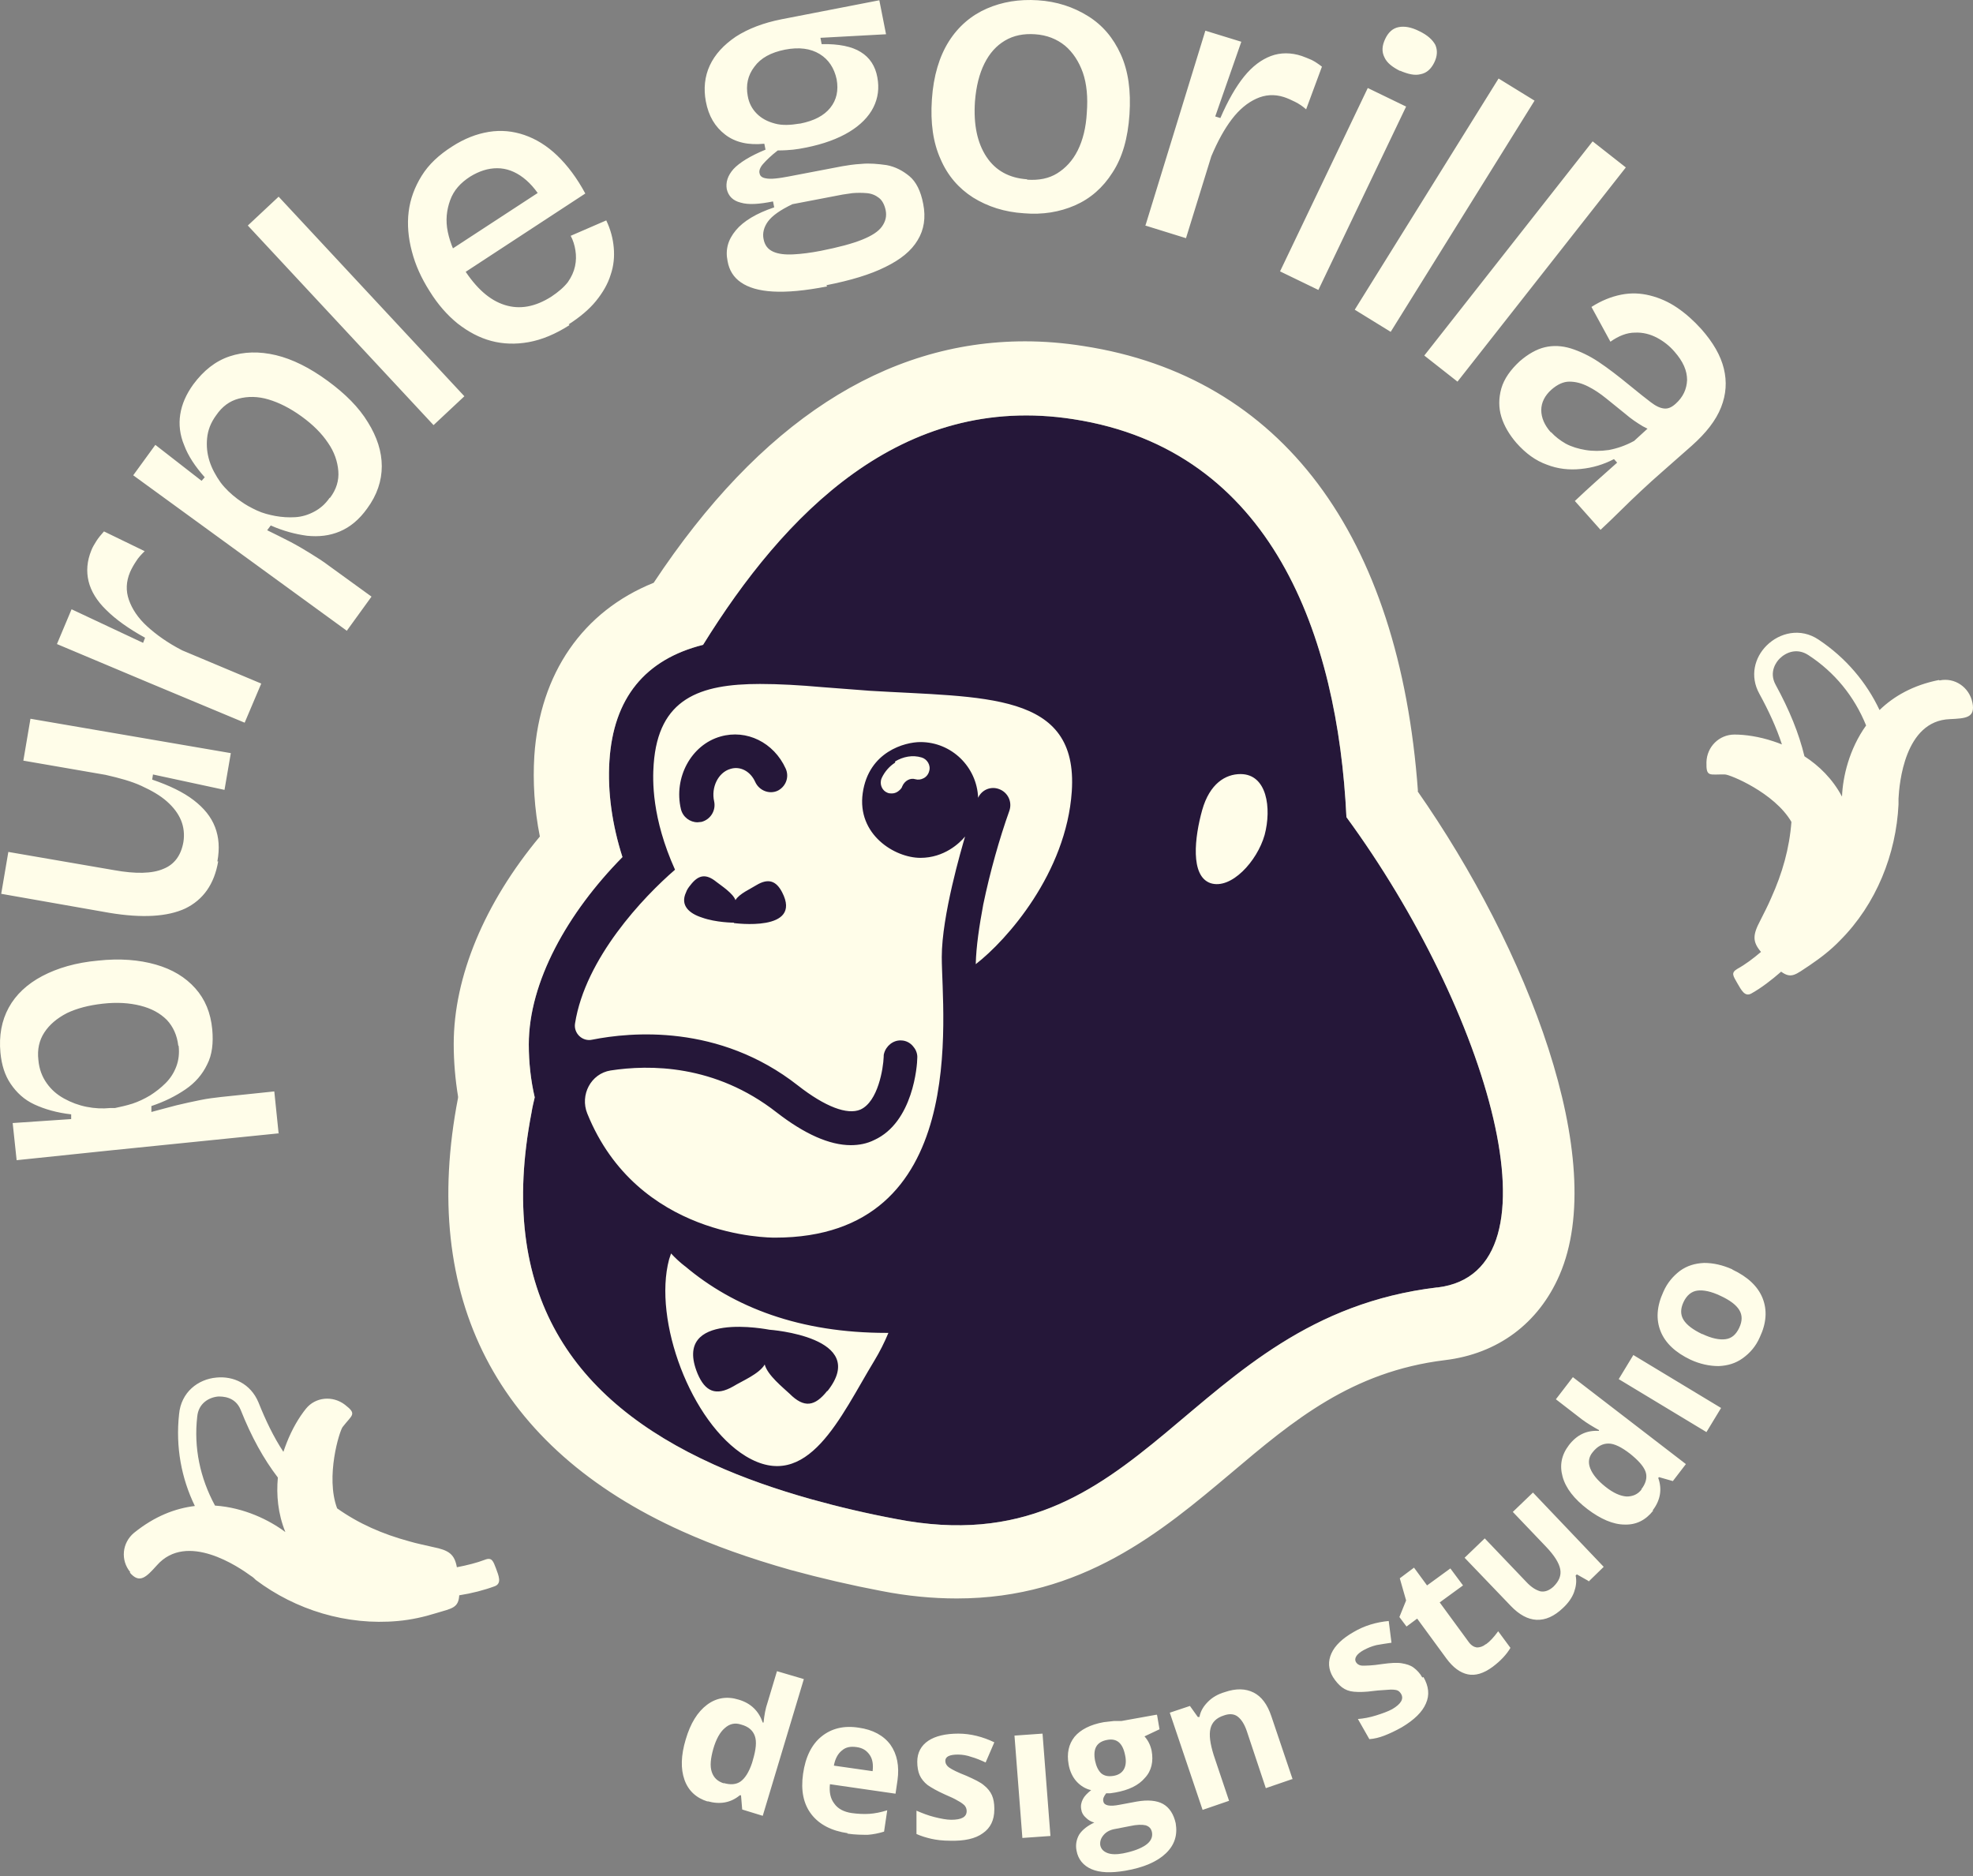
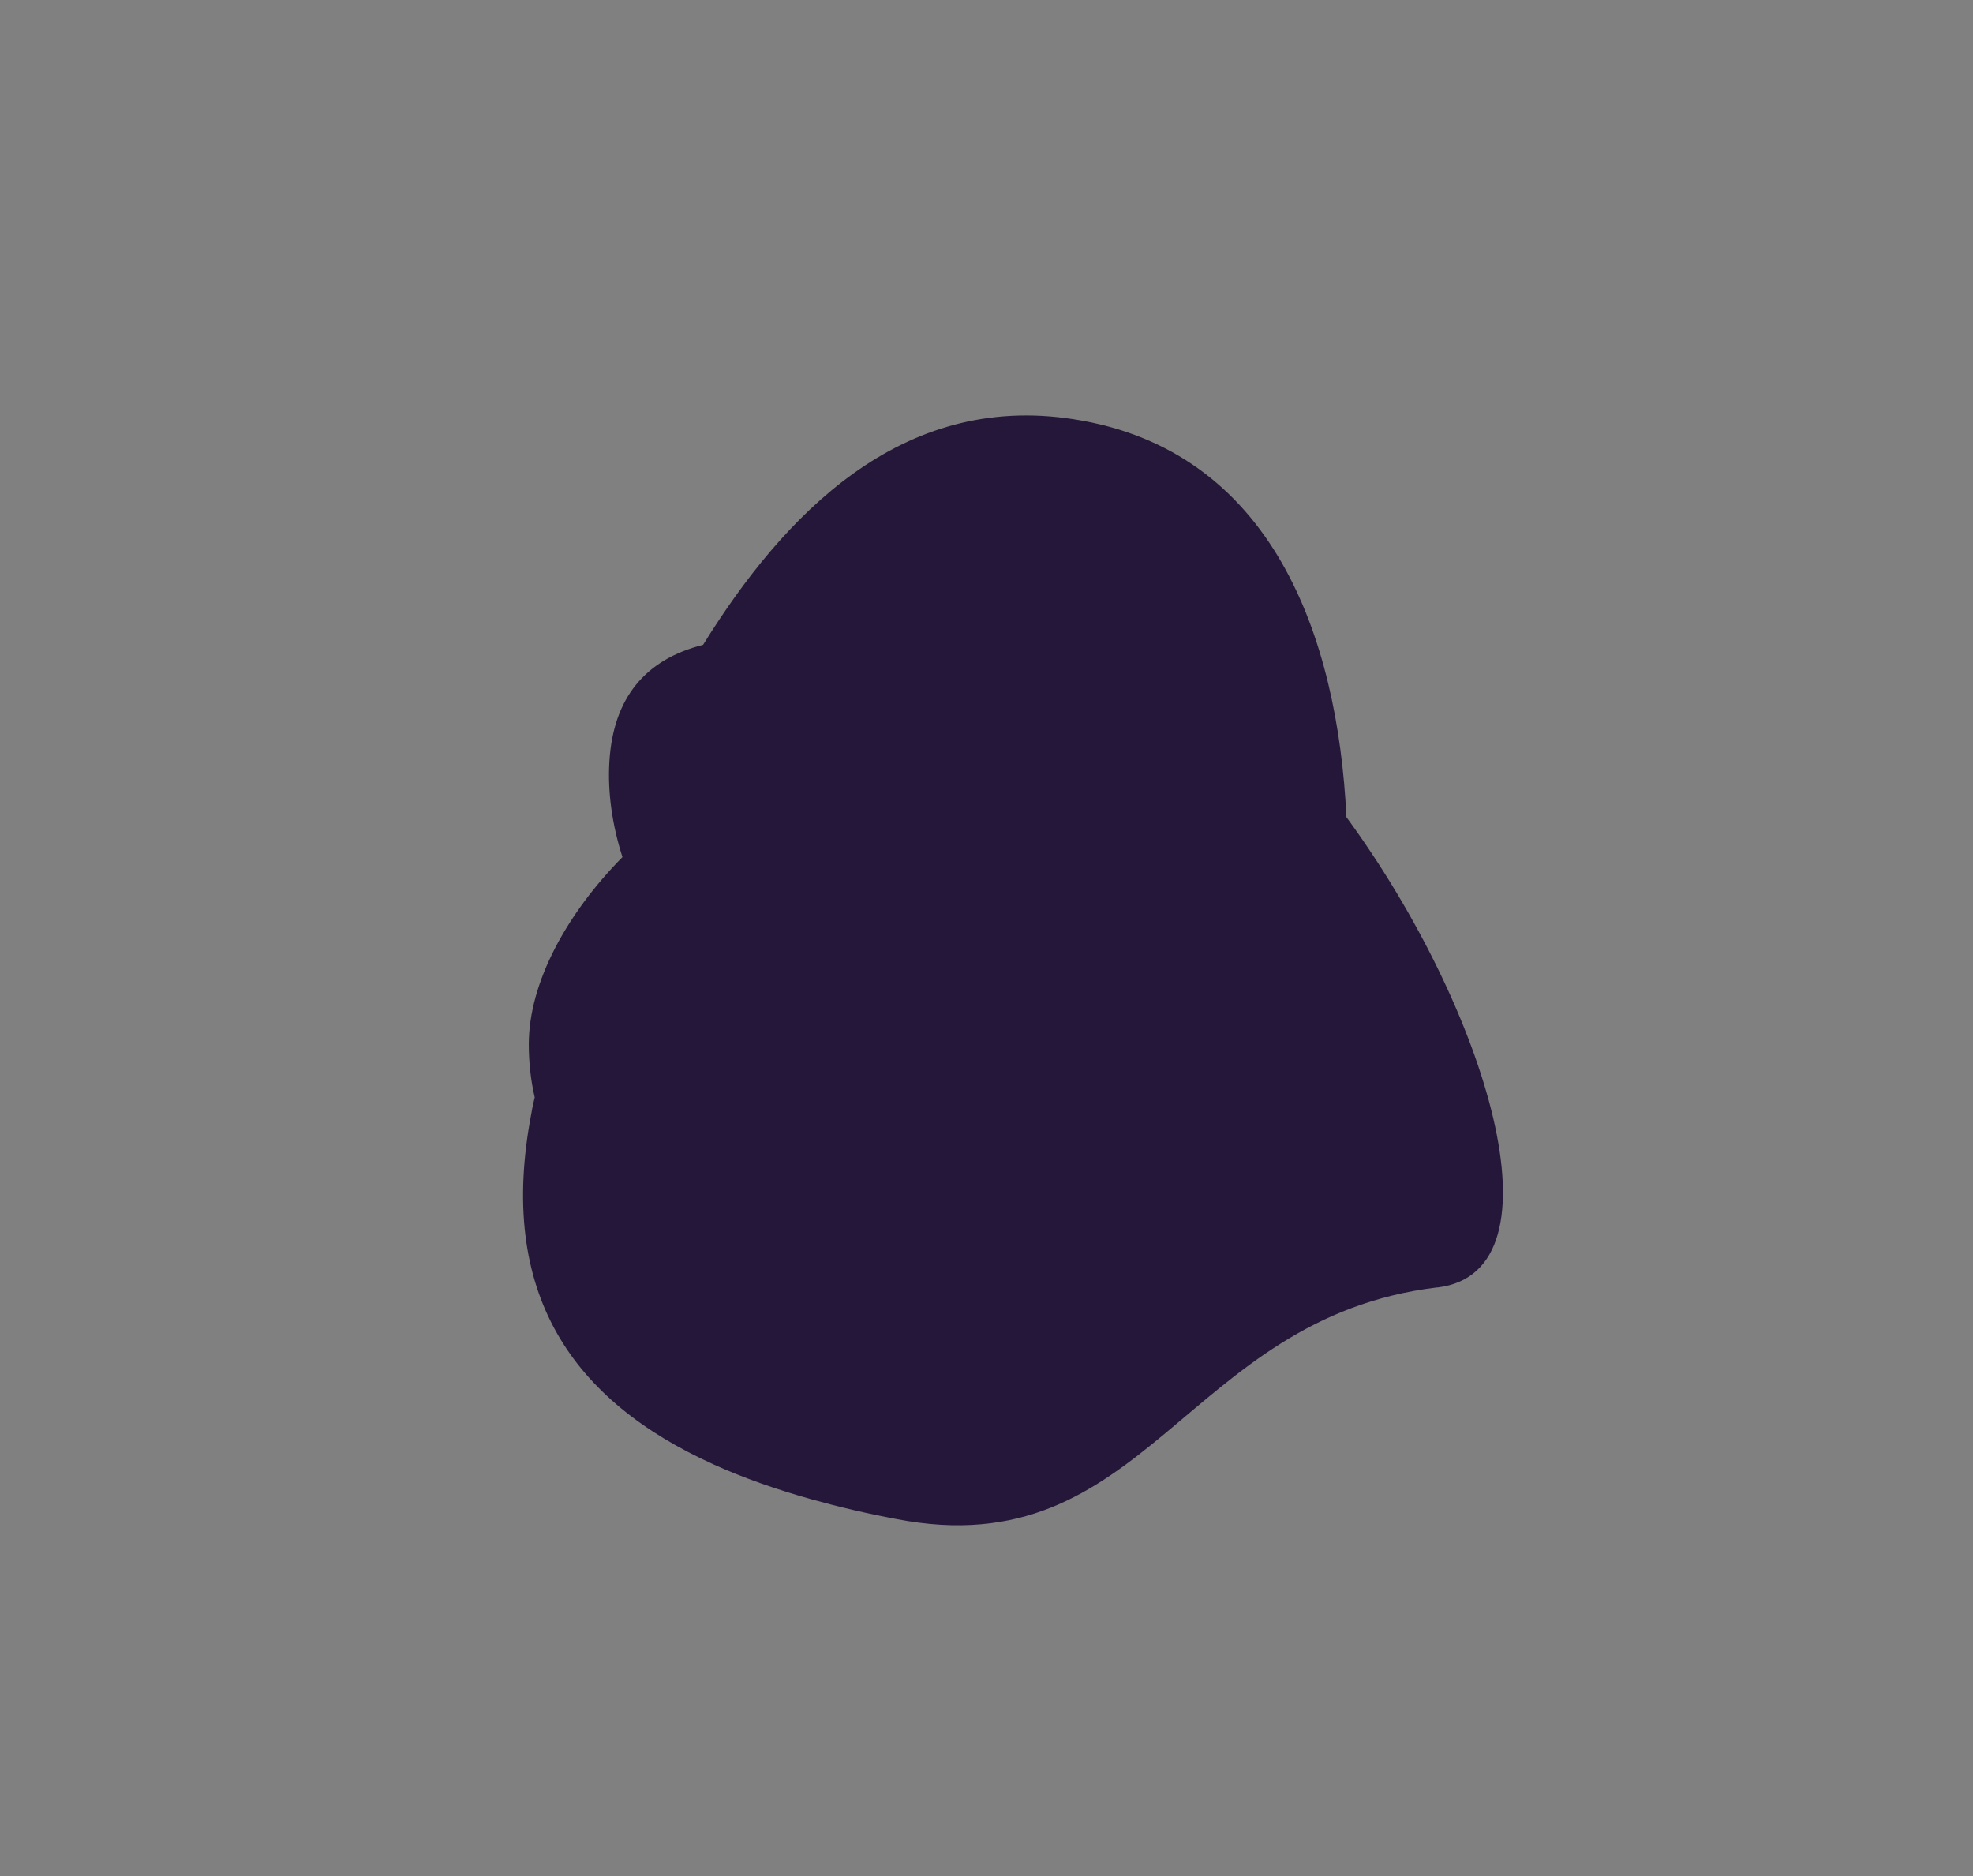
<svg xmlns="http://www.w3.org/2000/svg" width="204" height="194" viewBox="0 0 204 194" fill="none">
  <rect x="0" y="0" width="204" height="194" fill="#808080" stroke="none" />
  <path d="M148.573 133.111C122.463 136.257 118.54 162.081 92.676 157.055 89.611 156.483 86.669 155.788 83.891 155.012 80.254 153.99 76.863 152.806 73.798 151.416c-14.546-6.578-22.473-17.611-18.837-36.407C55.043 114.478 55.166 113.988 55.288 113.457 54.88 111.7 54.675 109.861 54.675 107.981 54.675 101.525 58.68 94.375 64.359 88.614 63.297 85.304 62.806 81.871 63.011 78.684 63.419 72.188 66.688 68.183 72.695 66.671c8.336-13.443 20.471-26.11 38.286-23.331 20.594 3.187 27.336 22.473 28.235 41.147C153.762 104.345 162.016 131.476 148.655 133.111H148.573z" fill="#251739" />
-   <path d="M28.851 117.175 11.526 118.932 1.72 119.954 1.311 116.113 7.359 115.704V115.214C5.888 115.05 4.621 114.683 3.559 114.192 2.496 113.702 1.72 112.966 1.107 112.067.494 111.169.167 110.106.045 108.839-.119 107.082.167 105.53.903 104.181 1.638 102.833 2.823 101.73 4.376 100.913 5.929 100.095 7.849 99.523 10.137 99.319 12.384 99.074 14.387 99.237 16.103 99.728 17.819 100.218 19.167 101.035 20.189 102.179 21.21 103.323 21.782 104.713 21.946 106.429 22.069 107.818 21.946 109.044 21.415 110.065 20.924 111.087 20.189 111.945 19.167 112.64 18.146 113.334 17.002 113.906 15.653 114.356v.613C16.593 114.723 17.451 114.478 18.268 114.274 19.086 114.07 19.903 113.906 20.679 113.743 21.456 113.579 22.191 113.498 22.886 113.416L28.361 112.844l.45 4.372L28.851 117.175zm-10.419-9.071C18.309 107.042 17.901 106.143 17.247 105.448 16.552 104.753 15.653 104.263 14.509 103.977S12.098 103.609 10.627 103.773C9.156 103.936 7.931 104.263 6.909 104.753 5.888 105.285 5.111 105.938 4.58 106.756 4.049 107.573 3.845 108.513 3.967 109.575 4.049 110.515 4.335 111.291 4.825 111.986 5.316 112.68 5.888 113.171 6.623 113.579 7.359 113.988 8.135 114.274 8.952 114.437 9.769 114.601 10.587 114.642 11.404 114.56H11.894C12.466 114.437 13.038 114.315 13.692 114.11 14.305 113.906 14.918 113.62 15.531 113.252 16.103 112.885 16.634 112.476 17.124 111.986 17.615 111.495 17.982 110.923 18.228 110.27 18.473 109.616 18.554 108.921 18.473 108.145L18.432 108.104zm4.127-19.041C22.15 91.433 21.006 93.026 19.167 93.925 17.329 94.783 14.713 94.947 11.281 94.375L.126 92.413.862 88.082 11.772 89.962C14.019 90.371 15.735 90.33 16.879 89.839 18.023 89.39 18.718 88.45 18.963 87.061 19.086 86.284 19.004 85.508 18.718 84.813 18.432 84.119 17.942 83.465 17.247 82.852 16.552 82.239 15.694 81.749 14.632 81.258 13.569 80.768 12.344 80.441 10.914 80.114L2.414 78.644l.735-4.331L23.866 77.867 23.213 81.667 15.817 80.074 15.735 80.605C17.533 81.218 18.963 81.912 20.025 82.73 21.088 83.547 21.823 84.446 22.232 85.508 22.64 86.57 22.722 87.715 22.477 89.063H22.559zm2.738-14.342L15.408 70.594 5.888 66.59l1.512-3.596L14.795 66.467 15 65.936C13.283 64.996 11.935 64.015 10.995 63.076 10.015 62.136 9.402 61.114 9.156 60.093 8.911 59.071 8.993 58.009 9.443 56.906 9.565 56.579 9.769 56.252 9.974 55.925 10.178 55.598 10.464 55.271 10.75 54.944l4.209 2.043C14.632 57.314 14.305 57.641 14.06 58.05 13.815 58.417 13.61 58.785 13.447 59.153 13.038 60.134 12.997 61.073 13.324 62.013 13.651 62.953 14.264 63.893 15.204 64.751 16.144 65.609 17.329 66.467 18.84 67.243l8.172 3.432L25.297 74.721zm10.542-9.521L13.774 49.142l2.288-3.146 4.781 3.718L21.169 49.346C20.189 48.243 19.453 47.14 19.045 46.037 18.595 44.974 18.473 43.871 18.636 42.849 18.8 41.787 19.249 40.766 19.985 39.744 21.047 38.314 22.273 37.333 23.744 36.843 25.215 36.353 26.808 36.312 28.524 36.72c1.716.409 3.514 1.308 5.353 2.656C35.716 40.725 37.105 42.114 38.045 43.667 38.985 45.179 39.475 46.69 39.475 48.202c0 1.512-.49 2.983-1.512 4.372C37.146 53.718 36.206 54.495 35.144 54.944 34.081 55.394 32.978 55.516 31.752 55.394 30.527 55.23 29.301 54.903 27.993 54.331L27.625 54.822c.817.409 1.594.776 2.37 1.185.776.409 1.471.817 2.125 1.226C32.774 57.641 33.428 58.05 33.959 58.458l4.454 3.228-2.574 3.555V65.2zM34.122 51.471C34.776 50.613 35.062 49.673 34.98 48.693 34.899 47.712 34.572 46.731 33.918 45.791 33.264 44.811 32.365 43.912 31.18 43.054 29.995 42.196 28.851 41.624 27.748 41.297 26.645 40.97 25.623 40.97 24.683 41.215 23.744 41.46 22.967 42.032 22.355 42.931 21.782 43.708 21.496 44.484 21.415 45.301S21.415 46.895 21.66 47.671C21.905 48.447 22.314 49.183 22.804 49.878 23.294 50.531 23.907 51.103 24.561 51.594L24.97 51.88C25.419 52.207 25.95 52.493 26.563 52.779 27.176 53.065 27.83 53.228 28.484 53.351 29.178 53.473 29.832 53.514 30.527 53.473 31.221 53.432 31.875 53.228 32.488 52.901 33.101 52.574 33.632 52.125 34.081 51.471H34.122zm10.705-7.518L25.623 23.318l3.187-2.983L48.015 40.97l-3.187 2.983zM58.884 33.615C57.413 34.555 56.024 35.127 54.675 35.372 53.327 35.617 52.019 35.576 50.794 35.249 49.568 34.923 48.424 34.31 47.32 33.452 46.258 32.593 45.277 31.49 44.419 30.101 43.561 28.753 42.948 27.404 42.581 25.974 42.213 24.585 42.09 23.196 42.254 21.888 42.417 20.581 42.867 19.355 43.602 18.17 44.337 16.985 45.4 16.004 46.748 15.146 48.015 14.329 49.282 13.838 50.548 13.634 51.815 13.43 53.041 13.553 54.226 13.961c1.185.409 2.329 1.103 3.391 2.125C58.68 17.107 59.66 18.415 60.518 20.008L46.912 28.916 45.441 26.587l11.196-7.314L56.432 21.316C55.738 20.008 54.961 19.028 54.103 18.374S52.346 17.393 51.406 17.393C50.467 17.393 49.568 17.679 48.628 18.251 47.606 18.905 46.912 19.682 46.544 20.703 46.176 21.725 46.054 22.787 46.299 23.972 46.544 25.157 47.075 26.424 47.933 27.772c1.308 2.043 2.697 3.269 4.25 3.759C53.736 32.022 55.329 31.735 57.004 30.673 57.74 30.183 58.312 29.692 58.721 29.161 59.088 28.63 59.333 28.099 59.456 27.527 59.578 26.955 59.578 26.424 59.497 25.892 59.415 25.361 59.252 24.83 59.007 24.381l3.677-1.593C63.133 23.727 63.379 24.666 63.46 25.606 63.542 26.546 63.46 27.486 63.133 28.426 62.847 29.366 62.316 30.265 61.622 31.122 60.927 31.981 59.946 32.798 58.802 33.533L58.884 33.615zM85.525 29.611C83.237 30.06 81.398 30.224 79.927 30.142 78.456 30.06 77.394 29.733 76.617 29.202 75.841 28.671 75.392 27.935 75.228 26.996 74.983 25.811 75.269 24.789 76.086 23.808 76.863 22.869 78.211 22.052 80.05 21.439L79.927 20.826C78.497 21.112 77.394 21.193 76.577 20.948 75.759 20.744 75.31 20.254 75.146 19.559 75.024 18.864 75.228 18.17 75.841 17.475 76.454 16.821 77.557 16.127 79.151 15.473L79.028 14.86C77.394 15.023 76.045 14.737 74.983 13.92 73.921 13.103 73.267 12 72.981 10.488 72.736 9.18 72.858 7.914 73.389 6.77 73.921 5.625 74.82 4.645 76.086 3.787 77.353 2.97 78.947 2.357 80.826 1.989L90.919.028 91.613 3.542l-6.783.368L84.953 4.563C86.71 4.522 88.099 4.808 88.998 5.38 89.938 5.952 90.51 6.851 90.714 7.995 90.919 9.099 90.796 10.12 90.306 11.101 89.815 12.082 88.957 12.94 87.813 13.634 86.669 14.329 85.157 14.901 83.278 15.269 82.869 15.35 82.42 15.432 82.011 15.473 81.602 15.514 81.071 15.555 80.418 15.555 79.723 16.086 79.233 16.576 78.906 16.944 78.579 17.312 78.456 17.679 78.538 17.924 78.579 18.17 78.742 18.333 79.069 18.415 79.396 18.497 79.764 18.497 80.172 18.456 80.622 18.415 81.071 18.333 81.521 18.251L87.078 17.189C87.568 17.107 88.263 16.985 89.08 16.944 89.897 16.862 90.755 16.944 91.654 17.067 92.553 17.23 93.329 17.639 94.024 18.211 94.719 18.783 95.209 19.763 95.454 21.071 95.74 22.501 95.536 23.768 94.882 24.83 94.228 25.933 93.125 26.832 91.532 27.608 89.979 28.385 87.936 28.998 85.443 29.488L85.525 29.611zM82.746 12.776c1.43-.286 2.452-.817 3.105-1.634C86.506 10.325 86.71 9.344 86.506 8.2 86.26 7.056 85.689 6.157 84.749 5.585S82.624 4.849 81.153 5.135C79.723 5.421 78.66 5.993 78.007 6.892 77.312 7.791 77.108 8.813 77.312 9.916 77.435 10.651 77.761 11.264 78.252 11.755 78.742 12.245 79.355 12.572 80.131 12.776 80.867 12.98 81.725 12.94 82.706 12.776H82.746zM84.871 25.933C86.71 25.566 88.099 25.198 89.121 24.789S90.837 23.931 91.205 23.4C91.572 22.869 91.695 22.337 91.572 21.725 91.45 21.152 91.205 20.703 90.878 20.458 90.51 20.172 90.101 20.008 89.611 19.968 89.121 19.927 88.63 19.927 88.14 19.968 87.65 20.049 87.2 20.09 86.833 20.172L81.929 21.112c-1.267.613-2.084 1.185-2.533 1.798C78.987 23.482 78.824 24.095 78.947 24.707 79.069 25.361 79.396 25.77 79.927 26.015 80.458 26.26 81.153 26.342 82.011 26.301 82.869 26.26 83.809 26.137 84.871 25.933zm21.003-3.882C103.871 21.929 102.114 21.357 100.603 20.417 99.132 19.477 97.987 18.17 97.252 16.454 96.476 14.737 96.19 12.694 96.353 10.284 96.517 7.832 97.129 5.83 98.11 4.277 99.091 2.724 100.439 1.58 102.033.886 103.626.191 105.383-.095 107.304.028 109.265.15 110.981.722 112.493 1.662 114.005 2.602 115.108 3.909 115.885 5.625 116.661 7.342 116.947 9.385 116.783 11.836 116.62 14.288 116.048 16.29 115.026 17.843 114.046 19.395 112.738 20.54 111.145 21.234 109.551 21.929 107.794 22.215 105.874 22.052zM106.201 18.578C107.426 18.66 108.448 18.456 109.306 17.924 110.164 17.393 110.9 16.617 111.431 15.555 111.962 14.492 112.289 13.185 112.37 11.673 112.493 10.079 112.37 8.69 111.962 7.505 111.553 6.361 110.94 5.421 110.123 4.727 109.265 4.032 108.244 3.623 107.018 3.542 105.833 3.46 104.811 3.664 103.912 4.195 103.013 4.727 102.319 5.503 101.788 6.565 101.256 7.628 100.93 8.935 100.807 10.488 100.643 12.899 101.052 14.778 101.992 16.208S104.362 18.415 106.201 18.538V18.578zm12.258 4.658 6.17-20.063 3.718 1.144-2.697 7.723L126.181 12.204C126.958 10.406 127.775 8.976 128.633 7.914 129.491 6.851 130.431 6.157 131.412 5.789 132.392 5.421 133.495 5.421 134.599 5.789 134.926 5.912 135.252 6.034 135.62 6.198 135.947 6.361 136.315 6.606 136.683 6.892L135.048 11.305C134.68 10.978 134.313 10.733 133.904 10.529S133.128 10.161 132.76 10.038C131.738 9.712 130.799 9.793 129.9 10.202 129.001 10.611 128.143 11.305 127.366 12.327 126.59 13.348 125.895 14.615 125.242 16.168L122.627 24.626 118.418 23.318 118.459 23.236zm13.892 4.822 9.071-18.959 3.964 1.92-9.071 18.959-3.964-1.92zM144.773 7.342C143.956 6.933 143.384 6.484 143.139 5.912 142.853 5.339 142.893 4.727 143.22 4.032 143.547 3.337 143.997 2.929 144.61 2.806 145.222 2.684 145.917 2.806 146.734 3.215 147.592 3.623 148.124 4.114 148.41 4.645 148.655 5.217 148.614 5.83 148.287 6.484 147.96 7.137 147.511 7.546 146.898 7.669c-.613.163-1.308.0-2.166-.368L144.773 7.342zM140.074 32.022 154.947 8.118 158.666 10.406 143.792 34.31 140.074 32.022zM147.265 36.761l17.407-22.146L168.104 17.312 150.698 39.458 147.265 36.761zM156.786 45.791C156.051 44.933 155.519 44.035 155.233 43.095 154.947 42.155 154.947 41.174 155.233 40.153 155.519 39.172 156.173 38.232 157.154 37.333 158.012 36.598 158.87 36.108 159.728 35.903 160.586 35.699 161.485 35.74 162.425 36.026 163.324 36.312 164.304 36.761 165.285 37.415 166.266 38.069 167.328 38.886 168.472 39.826 169.412 40.602 170.147 41.174 170.679 41.583 171.21 41.992 171.659 42.196 172.068 42.237 172.476 42.278 172.844 42.114 173.253 41.746 174.029 41.052 174.397 40.234 174.438 39.295 174.438 38.314 174.029 37.374 173.13 36.353 172.64 35.781 172.027 35.29 171.332 34.923 170.638 34.555 169.861 34.35 169.044 34.391 168.227 34.391 167.369 34.718 166.511 35.331L164.55 31.735C165.571 31.082 166.593 30.673 167.614 30.469 168.636 30.265 169.616 30.305 170.597 30.55 171.578 30.796 172.517 31.204 173.416 31.817 174.315 32.43 175.132 33.166 175.909 34.024 177.135 35.413 177.911 36.761 178.238 38.11 178.565 39.458 178.483 40.766 177.952 42.114 177.421 43.462 176.399 44.77 174.928 46.078L171.823 48.815C171.128 49.428 170.433 50.041 169.698 50.736 168.962 51.43 168.268 52.084 167.573 52.779 166.879 53.473 166.184 54.127 165.489 54.781L162.833 51.798C163.528 51.144 164.223 50.49 164.958 49.837 165.694 49.183 166.429 48.529 167.205 47.834L166.879 47.467C165.775 48.039 164.672 48.366 163.446 48.488 162.261 48.611 161.076 48.488 159.932 48.039 158.788 47.63 157.767 46.895 156.786 45.791zm3.596-1.103C160.79 45.138 161.322 45.546 161.894 45.873 162.506 46.2 163.201 46.404 163.937 46.527 164.672 46.65 165.489 46.65 166.347 46.527 167.205 46.364 168.064 46.078 168.962 45.587L170.883 43.83 171.578 44.606C171.006 44.606 170.433 44.402 169.861 44.075 169.248 43.708 168.636 43.299 168.023 42.768 167.369 42.237 166.756 41.746 166.102 41.215S164.836 40.275 164.182 39.948C163.528 39.621 162.915 39.458 162.261 39.458 161.648 39.458 161.035 39.744 160.423 40.275 159.728 40.888 159.36 41.624 159.36 42.4 159.36 43.176 159.687 43.953 160.341 44.688H160.382zM73.185 186.27C72 185.903 71.183 185.167 70.774 184.023 70.366 182.879 70.407 181.49 70.897 179.855 71.387 178.18 72.123 176.995 73.103 176.26 74.084 175.524 75.187 175.361 76.372 175.728 77.639 176.096 78.456 176.913 78.865 178.098H78.947C79.028 177.322 79.151 176.627 79.355 176.055L80.336 172.786 83.114 173.604l-4.25 14.137L76.74 187.088 76.617 185.617H76.495C75.555 186.393 74.452 186.597 73.144 186.23L73.185 186.27zM74.82 184.35C75.514 184.554 76.127 184.513 76.577 184.187 77.026 183.86 77.435 183.247 77.761 182.266L77.843 181.98C78.17 180.877 78.252 180.06 78.047 179.488 77.843 178.915 77.394 178.507 76.617 178.303 76.004 178.098 75.433 178.221 74.942 178.67 74.452 179.079 74.043 179.814 73.757 180.795 73.471 181.817 73.389 182.593 73.594 183.206S74.207 184.187 74.86 184.391L74.82 184.35zM87.65 189.539C85.975 189.294 84.708 188.64 83.891 187.578 83.073 186.516 82.787 185.126 83.032 183.41 83.278 181.653 83.931 180.346 84.953 179.528 85.975 178.711 87.241 178.384 88.794 178.629 90.265 178.834 91.368 179.447 92.063 180.386 92.757 181.367 93.002 182.593 92.798 184.064L92.594 185.453 85.811 184.473C85.729 185.29 85.852 185.944 86.26 186.475 86.628 187.006 87.241 187.333 88.058 187.455 88.671 187.537 89.284 187.578 89.897 187.537 90.469 187.496 91.082 187.374 91.736 187.169L91.409 189.376C90.878 189.539 90.306 189.662 89.734 189.703 89.162 189.703 88.426 189.703 87.609 189.58L87.65 189.539zM88.549 180.632C87.936 180.55 87.445 180.632 87.037 180.999 86.628 181.326 86.342 181.857 86.22 182.552L90.224 183.124C90.306 182.429 90.224 181.857 89.897 181.408 89.57 180.959 89.162 180.713 88.549 180.632zM102.809 187.088C102.809 188.191 102.4 189.008 101.624 189.539 100.848 190.111 99.704 190.356 98.233 190.316 97.456 190.316 96.803 190.234 96.271 190.111 95.74 189.989 95.209 189.825 94.76 189.621V187.21C95.332 187.455 95.945 187.701 96.598 187.864 97.252 188.027 97.865 188.15 98.355 188.15 99.418 188.15 99.949 187.864 99.949 187.251 99.949 187.006 99.867 186.842 99.745 186.679 99.622 186.556 99.377 186.352 99.05 186.189 98.723 185.984 98.274 185.78 97.701 185.535 96.884 185.167 96.312 184.84 95.904 184.554 95.536 184.268 95.25 183.9 95.086 183.533 94.923 183.165 94.841 182.675 94.841 182.143 94.841 181.204 95.25 180.468 95.985 179.978 96.721 179.488 97.783 179.242 99.091 179.242 100.357 179.242 101.624 179.569 102.809 180.141L101.91 182.225C101.379 181.98 100.889 181.776 100.439 181.653 99.99 181.49 99.499 181.408 99.05 181.408 98.192 181.408 97.742 181.612 97.742 182.062 97.742 182.307 97.865 182.552 98.151 182.756 98.437 182.961 99.009 183.247 99.949 183.614 100.766 183.982 101.379 184.268 101.747 184.595 102.114 184.881 102.4 185.249 102.564 185.617 102.727 185.984 102.809 186.475 102.809 186.965V187.088zM108.611 189.825 105.71 190.03 104.893 179.447 107.794 179.242 108.611 189.825zm11.033-12.462L119.889 178.793 118.336 179.528C118.704 179.937 118.949 180.427 119.072 180.999 119.276 182.103 119.072 183.083 118.377 183.819 117.723 184.595 116.702 185.085 115.312 185.331L114.781 185.412H114.373C114.127 185.739 114.005 185.984 114.087 186.27 114.168 186.679 114.74 186.802 115.762 186.597L117.519 186.27C118.663 186.066 119.603 186.148 120.257 186.516 120.91 186.883 121.36 187.578 121.564 188.518 121.768 189.744 121.442 190.765 120.543 191.623 119.644 192.481 118.254 193.094 116.334 193.421 114.863 193.666 113.719 193.625 112.861 193.258 112.003 192.89 111.472 192.236 111.308 191.337 111.186 190.724 111.308 190.152 111.594 189.662 111.921 189.171 112.452 188.763 113.147 188.436 112.82 188.354 112.534 188.191 112.289 187.946 112.003 187.701 111.839 187.414 111.798 187.088 111.717 186.679 111.798 186.352 111.962 186.025 112.125 185.698 112.411 185.412 112.82 185.085 112.248 184.963 111.717 184.636 111.308 184.187 110.9 183.737 110.613 183.124 110.491 182.43 110.287 181.285 110.491 180.346 111.104 179.569 111.717 178.834 112.738 178.303 114.127 178.057 114.414 178.017 114.781 177.976 115.19 177.935 115.598 177.935 115.844 177.935 115.966 177.935L119.603 177.281 119.644 177.363zM113.229 182.062C113.351 182.634 113.555 183.042 113.841 183.328 114.168 183.614 114.577 183.696 115.108 183.614 115.639 183.533 116.007 183.288 116.211 182.92 116.416 182.552 116.457 182.062 116.334 181.49 116.089 180.223 115.476 179.692 114.454 179.896 113.392 180.1 112.983 180.795 113.229 182.062zM113.76 190.765C113.841 191.174 114.087 191.419 114.495 191.582 114.904 191.746 115.476 191.746 116.13 191.623 117.151 191.419 117.928 191.133 118.459 190.765 118.99 190.397 119.194 189.948 119.112 189.458 119.031 189.049 118.826 188.845 118.459 188.722 118.091 188.64 117.56 188.64 116.824 188.804L115.353 189.09C114.822 189.171 114.414 189.376 114.127 189.703 113.841 190.03 113.719 190.356 113.76 190.765zM133.618 183.941 130.88 184.881 128.919 178.997C128.674 178.262 128.347 177.771 127.979 177.485 127.612 177.199 127.121 177.158 126.549 177.363 125.773 177.608 125.323 178.057 125.16 178.711 124.996 179.365 125.119 180.264 125.487 181.449L127.08 186.189 124.343 187.128 120.951 177.077 123.035 176.382 123.852 177.526H124.016C124.138 176.872 124.465 176.382 124.915 175.933 125.364 175.483 125.936 175.156 126.631 174.952 127.816 174.543 128.796 174.584 129.614 174.993 130.431 175.401 131.044 176.219 131.452 177.444L133.659 183.982 133.618 183.941zm13.566-10.542C147.715 174.339 147.838 175.238 147.429 176.137 147.061 176.995 146.244 177.812 144.936 178.589 144.283 178.956 143.67 179.242 143.139 179.447 142.607 179.651 142.117 179.774 141.586 179.814l-1.185-2.083C140.973 177.69 141.627 177.567 142.28 177.363 142.934 177.158 143.506 176.954 143.956 176.709 144.855 176.178 145.182 175.647 144.855 175.115 144.732 174.911 144.569 174.789 144.405 174.748 144.242 174.707 143.915 174.666 143.547 174.707S142.648 174.748 142.035 174.829C141.177 174.952 140.483 174.952 139.992 174.911 139.502 174.87 139.093 174.707 138.766 174.462 138.44 174.217 138.113 173.849 137.827 173.399 137.336 172.582 137.295 171.765 137.663 170.948 138.031 170.13 138.807 169.395 139.951 168.741 141.055 168.087 142.28 167.72 143.588 167.597L143.874 169.844C143.302 169.926 142.771 170.008 142.321 170.09 141.831 170.212 141.422 170.376 140.973 170.621 140.237 171.029 139.992 171.479 140.197 171.847 140.319 172.051 140.564 172.214 140.891 172.214S141.872 172.214 142.893 172.051C143.792 171.928 144.446 171.887 144.936 171.969 145.427 172.051 145.835 172.173 146.162 172.419 146.489 172.664 146.816 172.991 147.061 173.44L147.184 173.399zM153.64 170.008C154.048 169.722 154.457 169.272 154.906 168.659L156.173 170.376C155.764 171.07 155.152 171.724 154.334 172.337 153.395 173.032 152.536 173.277 151.76 173.113 150.984 172.95 150.248 172.419 149.554 171.479L146.53 167.352 145.427 168.169 144.691 167.188 145.386 165.472 144.732 163.184 146.203 162.081 147.551 163.92 149.962 162.163 151.27 163.92 148.859 165.677 151.883 169.804C152.128 170.13 152.414 170.294 152.7 170.335 152.986 170.335 153.313 170.253 153.599 170.008H153.64zM164.264 163.47 163.038 162.776 162.915 162.898C163.038 163.47 162.956 164.042 162.752 164.614 162.547 165.186 162.139 165.758 161.608 166.249 160.709 167.107 159.81 167.515 158.87 167.475 157.971 167.434 157.072 166.943 156.214 166.044L151.433 161.059 153.517 159.057l4.291 4.495C158.339 164.124 158.829 164.41 159.278 164.533 159.728 164.614 160.177 164.451 160.627 164.042 161.199 163.47 161.444 162.898 161.322 162.244 161.199 161.591 160.709 160.814 159.851 159.915L156.418 156.32 158.502 154.317 165.816 161.999 164.223 163.552 164.264 163.47zm6.66-7.273C170.147 157.178 169.167 157.668 167.982 157.627 166.797 157.627 165.489 157.055 164.141 156.034 162.752 154.971 161.894 153.868 161.567 152.683S161.444 150.436 162.22 149.414C163.038 148.352 164.059 147.861 165.326 147.943V147.861C164.672 147.494 164.059 147.126 163.569 146.758L160.872 144.674 162.629 142.386l11.686 8.989L172.967 153.132 171.537 152.724 171.455 152.806C171.864 153.95 171.7 155.094 170.883 156.156L170.924 156.197zM169.698 153.99C170.147 153.418 170.311 152.846 170.188 152.315 170.066 151.784 169.575 151.171 168.799 150.517L168.554 150.313C167.655 149.618 166.919 149.251 166.307 149.251 165.694 149.251 165.162 149.537 164.672 150.15 164.263 150.64 164.182 151.212 164.427 151.825S165.162 153.051 165.98 153.704C166.797 154.358 167.532 154.685 168.186 154.726 168.799 154.726 169.33 154.522 169.739 153.99H169.698zM177.952 145.573l-1.512 2.493-9.071-5.476L168.881 140.098 177.952 145.573zm1.185-14.301C180.689 132.007 181.752 132.988 182.242 134.214 182.732 135.44 182.651 136.788 181.956 138.259 181.548 139.199 180.935 139.894 180.199 140.425 179.464 140.956 178.646 141.201 177.707 141.242 176.767 141.242 175.786 141.038 174.806 140.588 173.253 139.853 172.19 138.872 171.7 137.646 171.21 136.42 171.292 135.072 171.986 133.56 172.395 132.62 173.008 131.926 173.702 131.395 174.438 130.863 175.255 130.618 176.195 130.577 177.135 130.577 178.074 130.782 179.096 131.231L179.137 131.272zM176.031 137.932C176.971 138.382 177.788 138.545 178.401 138.463 179.055 138.382 179.505 137.973 179.831 137.278 180.158 136.584 180.158 135.971 179.831 135.44 179.505 134.909 178.851 134.418 177.87 133.969 176.93 133.519 176.113 133.356 175.5 133.438 174.887 133.519 174.397 133.928 174.07 134.623 173.743 135.317 173.743 135.93 174.07 136.461 174.397 136.992 175.051 137.483 175.99 137.932H176.031zm24.435-67.624C197.81 70.839 195.808 71.983 194.337 73.413 192.989 70.553 190.864 68.02 188.044 66.14 186.165 64.873 183.999 65.405 182.651 66.753 181.425 67.979 180.894 69.899 181.915 71.738 182.855 73.454 183.672 75.211 184.244 76.968 183.917 76.846 183.631 76.723 183.345 76.641 181.874 76.151 180.444 75.947 179.341 75.947 177.748 75.947 176.481 77.213 176.44 78.807S176.767 80.033 178.36 80.074C178.851 80.074 183.468 81.953 185.225 84.977 185.021 87.715 184.285 90.289 183.141 92.822 182.814 93.598 182.406 94.375 181.997 95.192 181.221 96.663 181.18 97.358 182.079 98.42 181.262 99.115 180.444 99.728 179.627 100.177 178.932 100.586 179.218 100.913 179.627 101.648 180.036 102.343 180.403 103.119 181.098 102.71 182.12 102.138 183.182 101.321 184.163 100.463 185.225 101.239 185.674 100.749 187.105 99.809 188.249 99.033 189.311 98.216 190.251 97.235 194.01 93.476 196.053 88.287 196.298 83.179V83.056S196.298 82.77 196.298 82.566C196.38 81.054 196.911 74.516 201.61 74.353 203.245 74.271 204.266 74.231 203.939 72.637 203.612 71.043 202.1 70.022 200.548 70.349L200.466 70.308zM183.999 68.101C184.653 67.448 185.797 66.957 186.982 67.734 189.679 69.491 191.722 71.983 192.948 75.007 191.191 77.459 190.537 80.319 190.455 82.362 189.475 80.523 188.085 79.175 186.573 78.194 186.001 75.824 185.021 73.413 183.591 70.798 182.855 69.45 183.713 68.387 183.999 68.101zM13.406 162.571C14.428 163.797 15.122 163.062 16.225 161.836 19.331 158.322 24.724 162.04 25.95 162.939 26.154 163.062 26.277 163.184 26.359 163.266L26.441 163.348C30.567 166.453 35.839 168.087 41.15 167.597 42.499 167.475 43.806 167.188 45.114 166.78 46.748 166.29 47.402 166.249 47.484 164.941 48.791 164.737 50.058 164.41 51.161 164.001 51.897 163.715 51.57 162.939 51.284 162.163 50.998 161.427 50.875 160.978 50.14 161.264 49.282 161.591 48.301 161.836 47.239 162.04 46.993 160.692 46.421 160.283 44.787 159.956 43.929 159.752 43.071 159.588 42.254 159.343 39.557 158.608 37.105 157.545 34.858 155.952 33.632 152.683 35.103 147.943 35.43 147.535 36.41 146.268 36.942 146.227 35.675 145.246 34.408 144.266 32.611 144.429 31.63 145.655 30.935 146.513 30.2 147.739 29.628 149.21 29.505 149.496 29.423 149.782 29.301 150.109 28.279 148.556 27.462 146.84 26.727 145.001 25.909 143.04 24.111 142.263 22.395 142.427 20.475 142.59 18.718 143.939 18.514 146.227 18.146 149.618 18.759 152.846 20.148 155.707 18.105 155.952 15.98 156.769 13.855 158.485 12.63 159.507 12.425 161.305 13.488 162.571H13.406zm11.482-16.794C25.991 148.556 27.258 150.844 28.729 152.765 28.565 154.563 28.729 156.483 29.505 158.403 27.871 157.178 25.256 155.87 22.232 155.666 20.679 152.806 20.025 149.659 20.393 146.472 20.516 145.083 21.619 144.47 22.559 144.388 22.927 144.388 24.316 144.347 24.888 145.777zM146.612 81.831C144.691 55.271 132.474 38.927 112.044 35.781 110.001 35.454 107.958 35.29 105.996 35.29c-14.546.0-27.458 8.417-38.409 24.966C60.273 63.198 55.819 69.613 55.247 78.153 55.084 80.809 55.247 83.629 55.819 86.489 50.099 93.353 46.912 100.994 46.912 107.941 46.912 109.779 47.075 111.618 47.361 113.375 47.361 113.416 47.361 113.457 47.361 113.498 43.357 134.173 51.365 149.7 70.529 158.322 73.798 159.793 77.435 161.1 81.766 162.326 84.912 163.184 88.099 163.92 91.123 164.492 93.82 165.023 96.435 165.268 98.927 165.268c12.953.0 21.166-6.905 28.398-12.994C133.7 146.881 139.747 141.814 149.39 140.629 154.866 139.975 159.074 136.829 161.24 131.844 166.429 119.913 157.93 98.052 146.53 81.749L146.612 81.831zM148.573 133.111C122.463 136.257 118.54 162.081 92.676 157.055 89.611 156.483 86.669 155.788 83.891 155.012 80.254 153.99 76.863 152.806 73.798 151.416c-14.546-6.578-22.473-17.611-18.837-36.407C55.043 114.478 55.166 113.988 55.288 113.457 54.88 111.7 54.675 109.861 54.675 107.981 54.675 101.525 58.68 94.375 64.359 88.614 63.297 85.304 62.806 81.871 63.011 78.684 63.419 72.188 66.688 68.183 72.695 66.671c8.336-13.443 20.471-26.11 38.286-23.331 20.594 3.187 27.336 22.473 28.235 41.147C153.762 104.345 162.016 131.476 148.655 133.111H148.573zM92.553 78.848C91.981 79.216 91.491 79.747 91.164 80.441 91.123 80.564 91.082 80.646 91.082 80.727 91 81.218 91.246 81.749 91.736 81.953 91.899 82.035 92.063 82.035 92.226 82.035 92.512 82.035 92.798 81.912 93.043 81.667 93.125 81.585 93.248 81.463 93.289 81.299 93.534 80.727 94.106 80.4 94.637 80.564 94.923 80.646 95.209 80.605 95.454 80.482 95.74 80.36 95.985 80.074 96.067 79.747 96.271 79.134 95.863 78.48 95.291 78.317 94.351 78.031 93.37 78.235 92.553 78.725V78.848zm-2.738-7.437C88.14 71.288 86.547 71.166 84.994 71.043 82.706 70.839 80.54 70.716 78.579 70.716 72.327 70.716 68.078 72.228 67.587 79.011 67.465 80.686 67.383 84.568 69.794 89.921 66.525 92.74 60.518 99.074 59.456 105.816 59.292 106.837 60.232 107.736 61.254 107.491 65.176 106.715 74.329 105.816 82.501 112.231 85.321 114.437 87.609 115.295 88.957 114.723 90.796 113.906 91.327 110.433 91.368 109.289 91.368 109.166 91.368 109.044 91.409 108.921 91.613 108.145 92.349 107.532 93.166 107.573 93.697 107.573 94.188 107.859 94.474 108.267 94.719 108.553 94.882 109.003 94.841 109.412 94.841 110.106 94.433 116.031 90.388 117.87 89.652 118.237 88.835 118.401 87.977 118.401 85.77 118.401 83.196 117.257 80.295 115.009 73.921 110.024 67.138 110.065 63.133 110.678 61.09 111.005 59.946 113.212 60.723 115.132c5.189 12.83 18.796 12.83 19.409 12.83 20.267.0 17.243-23.004 17.243-29.011C97.375 94.661 99.418 87.755 99.785 86.489 99.213 87.183 97.62 88.695 95.168 88.695 92.512 88.695 88.59 86.284 89.203 81.994 89.815 77.704 93.575 76.723 95.168 76.723 98.396 76.723 101.011 79.297 101.134 82.484 101.502 81.667 102.441 81.258 103.299 81.585 104.198 81.912 104.689 82.893 104.362 83.833 103.34 86.693 102.36 90.166 101.665 93.517 101.256 95.723 100.93 97.848 100.889 99.687 104.117 97.194 110.246 90.248 110.818 81.831 111.512 71.452 101.747 72.147 89.775 71.411H89.815zM75.882 95.396S74.043 95.396 72.572 94.865C71.305 94.457 70.284 93.639 70.938 92.25 71.019 92.005 71.183 91.76 71.387 91.515 72.204 90.452 72.981 90.289 74.084 91.188 74.615 91.596 75.8 92.373 76.045 93.067 76.413 92.413 77.639 91.882 78.211 91.515 79.437 90.779 80.254 91.065 80.867 92.25c2.166 4.168-4.985 3.187-4.985 3.187V95.396zm4.536-13.647C79.559 82.157 78.497 81.749 78.088 80.85 77.598 79.747 76.536 79.175 75.514 79.501 74.248 79.869 73.512 81.422 73.839 82.852 74.043 83.792 73.471 84.732 72.531 84.977 72.409 84.977 72.245 85.018 72.123 85.018 71.346 85.018 70.611 84.487 70.407 83.669 69.63 80.4 71.469 77.009 74.493 76.151 77.189 75.375 80.009 76.764 81.235 79.461 81.643 80.36 81.235 81.381 80.336 81.79L80.418 81.749zM70.856 130.945C70.325 130.536 69.835 130.087 69.385 129.597 69.303 129.801 69.263 130.005 69.181 130.21 67.505 136.502 71.428 147.085 77.108 150.558 83.523 154.44 86.914 146.431 90.388 140.711 90.96 139.771 91.45 138.79 91.858 137.81H91.654C82.746 137.81 75.882 135.195 70.815 130.904L70.856 130.945zM85.525 143.816C84.258 145.41 83.155 145.614 81.643 144.102 80.949 143.448 79.355 142.182 79.069 141.079 78.497 142.059 76.699 142.795 75.841 143.326 74.002 144.388 72.899 143.857 72.123 142.018 69.426 135.44 79.519 137.483 79.559 137.483c0 0 10.419.735 6.006 6.333H85.525zm42.74-63.783C126.713 80.033 125.078 81.013 124.302 83.751 123.525 86.53 123.035 90.575 125.16 91.31 127.285 92.005 129.981 89.063 130.758 86.325 131.493 83.547 131.003 80.033 128.265 80.033z" fill="#fffde9" />
</svg>